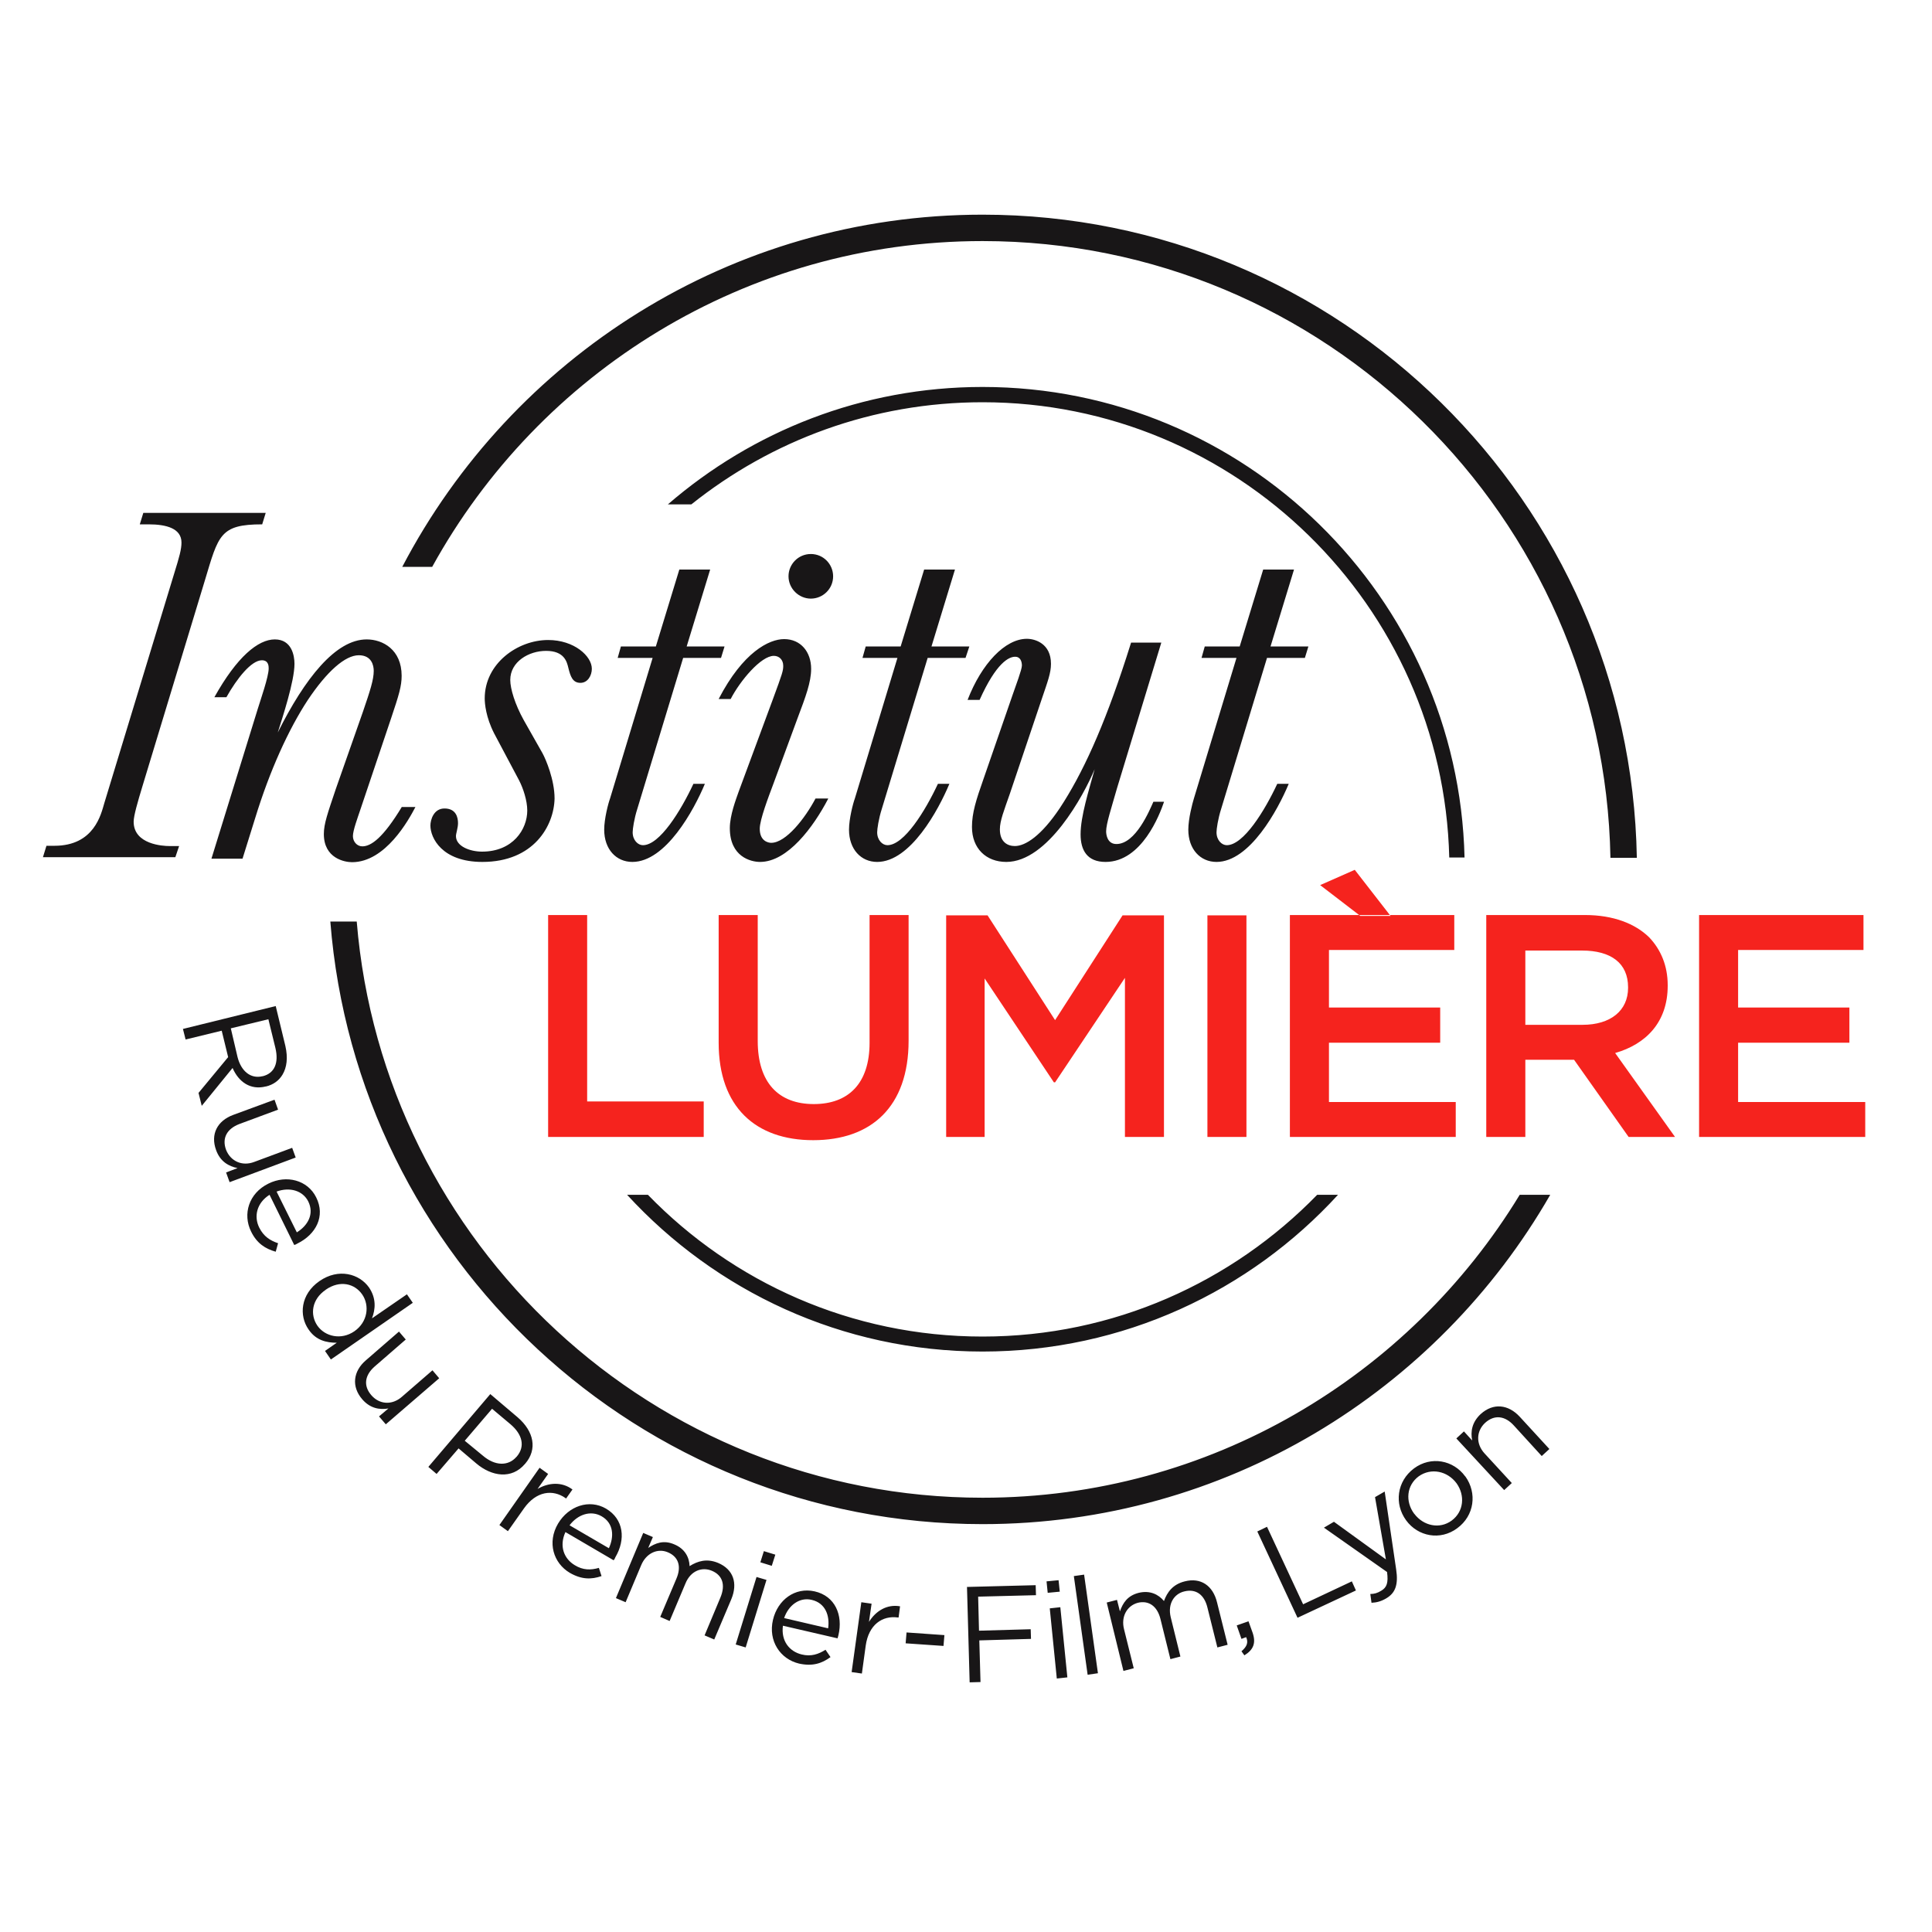
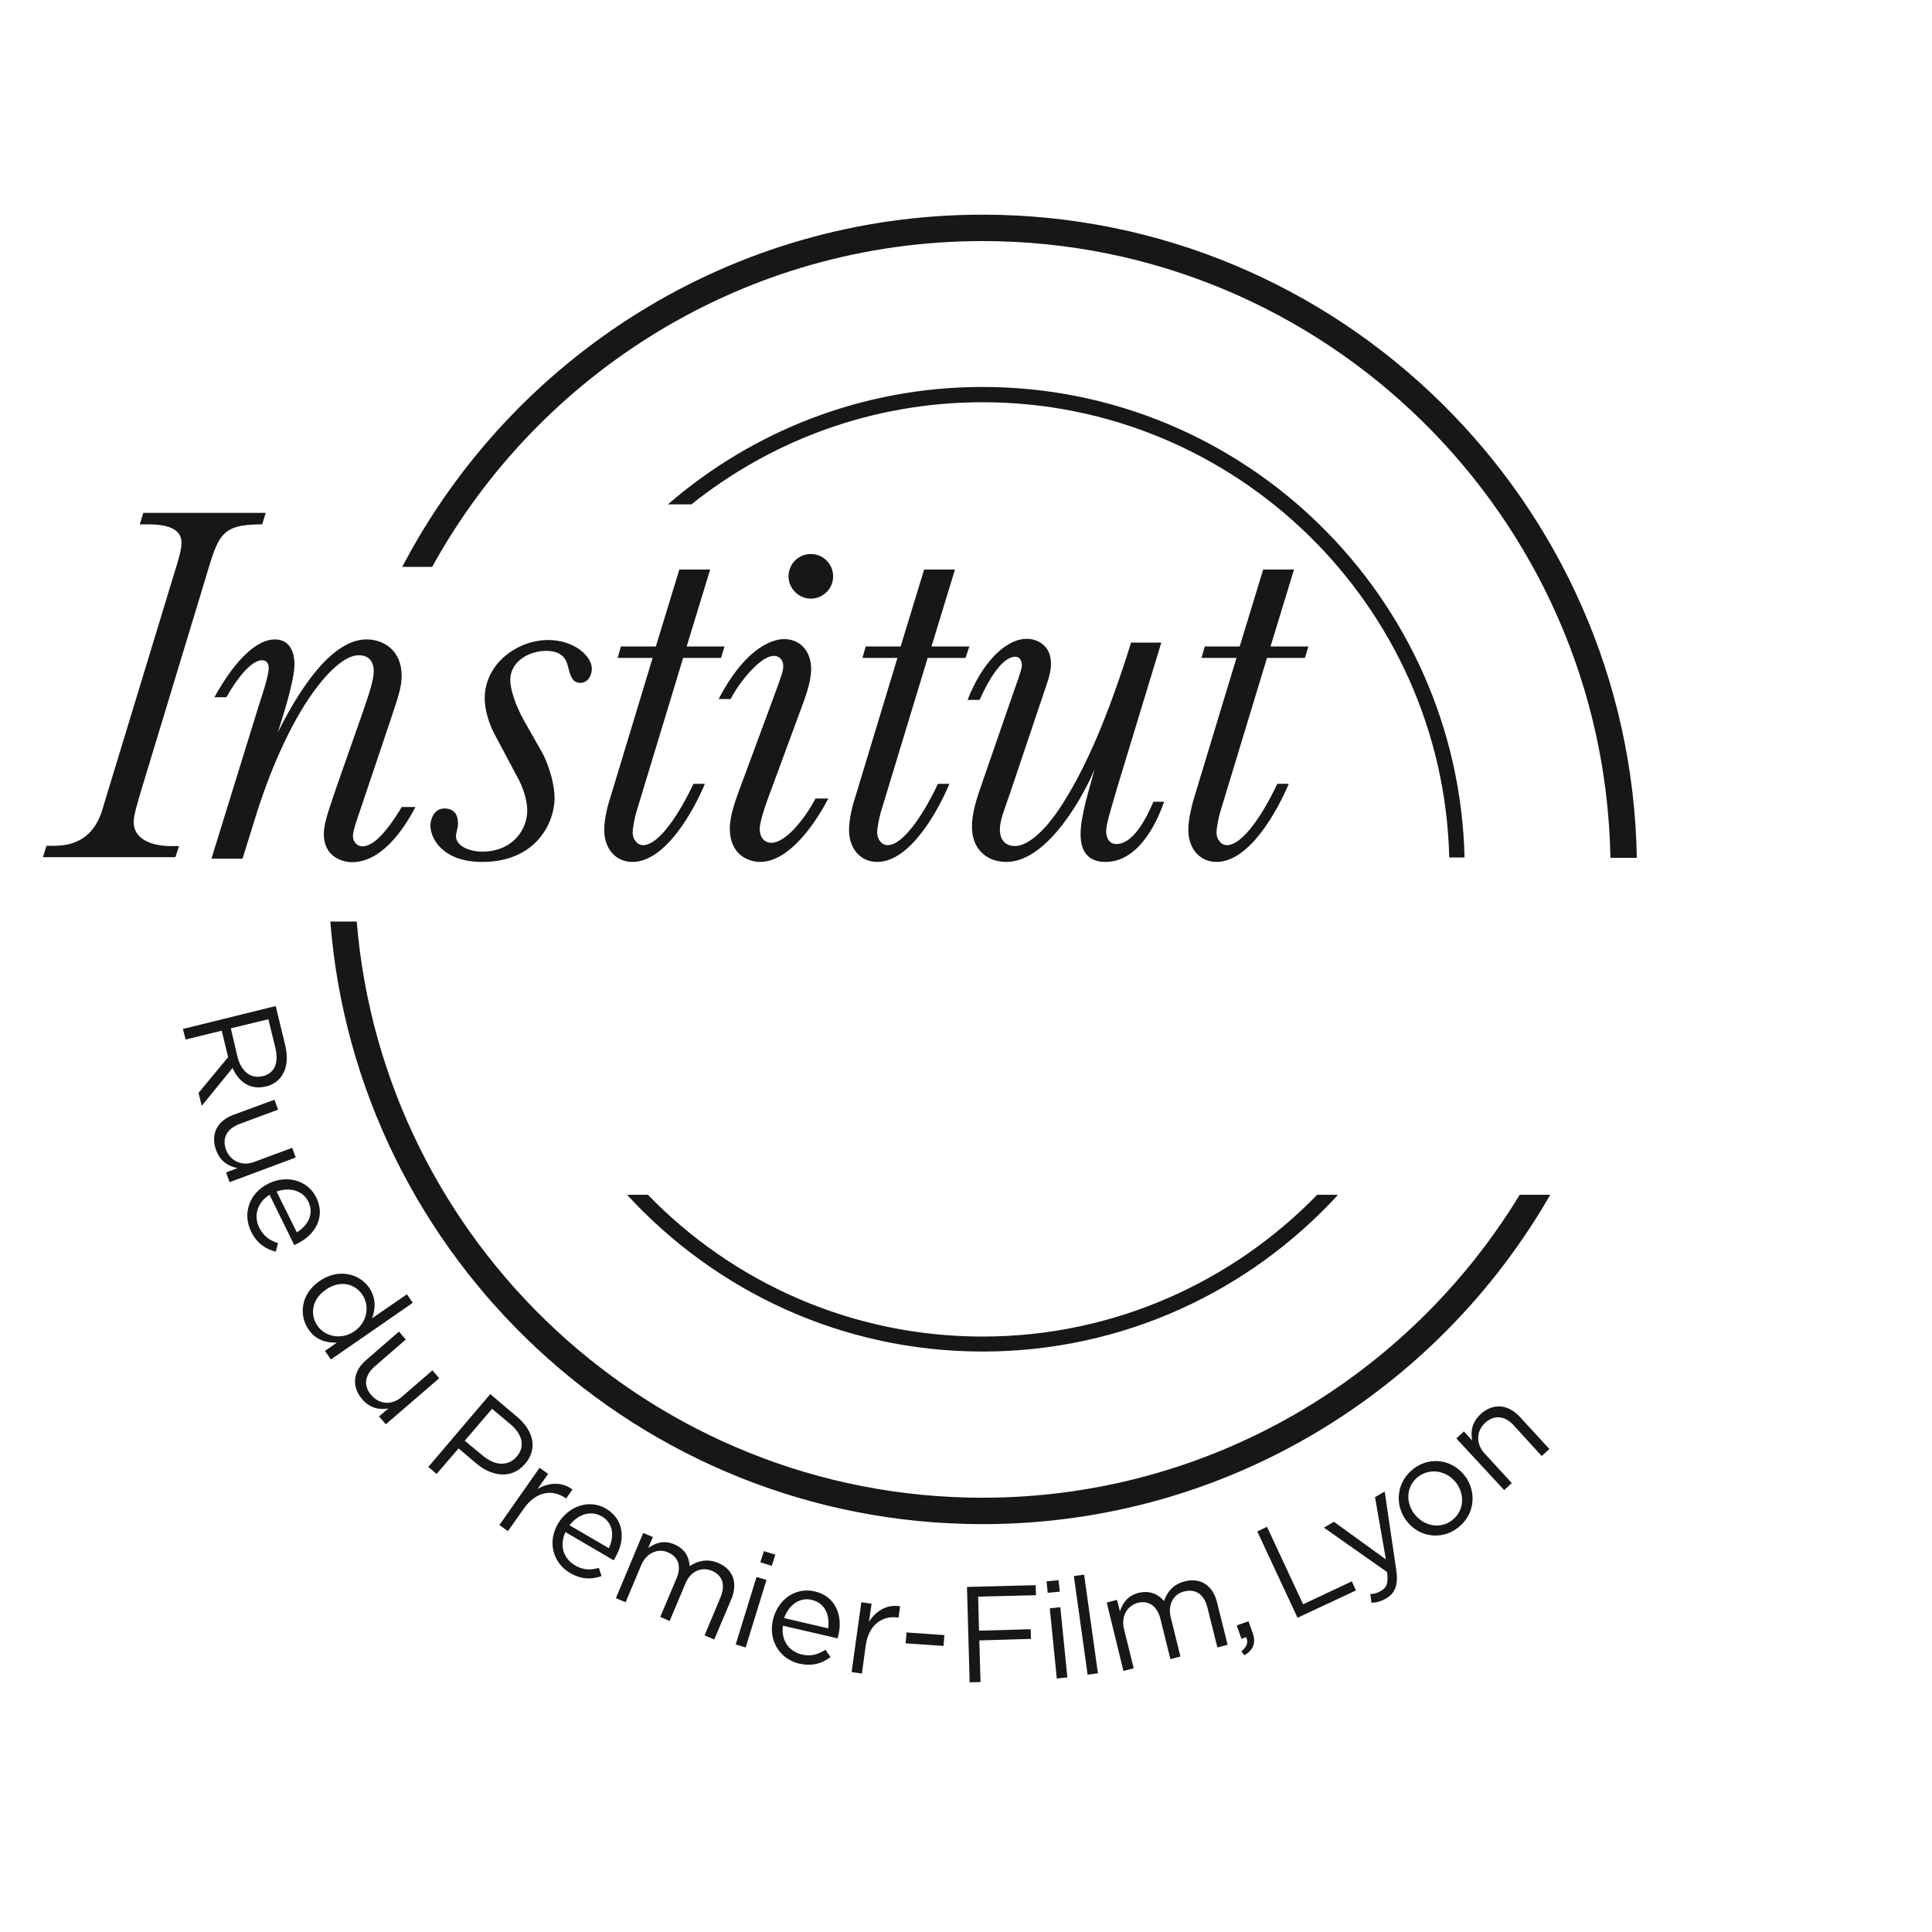
<svg xmlns="http://www.w3.org/2000/svg" width="45px" height="45px" viewBox="0 0 45 45" version="1.1">
  <title>BRAND / LUMIERE</title>
  <g id="BRAND-/-LUMIERE" stroke="none" stroke-width="1" fill="none" fill-rule="evenodd">
    <g id="Group" transform="translate(1, 5)">
-       <path d="M38.582,21.482 L42.445,21.482 L42.445,20.668 L39.484,20.668 L39.484,19.287 L42.076,19.287 L42.076,18.467 L39.484,18.467 L39.484,17.127 L42.404,17.127 L42.404,16.313 L38.575,16.313 L38.575,21.482 L38.582,21.482 Z M33.618,21.482 L34.528,21.482 L34.528,19.684 L35.663,19.684 L36.934,21.482 L38.015,21.482 L36.62,19.527 C37.338,19.321 37.844,18.809 37.844,17.961 L37.844,17.947 C37.844,17.496 37.686,17.12 37.413,16.833 C37.085,16.511 36.572,16.313 35.922,16.313 L33.618,16.313 L33.618,21.482 Z M34.528,18.877 L34.528,17.14 L35.847,17.14 C36.524,17.14 36.921,17.434 36.921,17.995 L36.921,18.009 C36.921,18.542 36.51,18.87 35.861,18.87 L34.528,18.87 L34.528,18.877 Z M29.044,21.482 L32.907,21.482 L32.907,20.668 L29.954,20.668 L29.954,19.287 L32.545,19.287 L32.545,18.467 L29.954,18.467 L29.954,17.127 L32.873,17.127 L32.873,16.313 L29.044,16.313 L29.044,21.482 Z M31.389,16.334 L30.555,15.26 L29.749,15.616 L30.685,16.334 L31.389,16.334 Z M27.123,21.482 L28.032,21.482 L28.032,16.32 L27.123,16.32 L27.123,21.482 Z M21.038,21.482 L21.934,21.482 L21.934,17.79 L23.547,20.21 L23.575,20.21 L25.202,17.776 L25.202,21.482 L26.111,21.482 L26.111,16.32 L25.147,16.32 L23.575,18.761 L22.002,16.32 L21.038,16.32 L21.038,21.482 Z M15.739,19.287 C15.739,20.785 16.601,21.557 17.941,21.557 C19.288,21.557 20.163,20.785 20.163,19.239 L20.163,16.313 L19.254,16.313 L19.254,19.287 C19.254,20.238 18.761,20.716 17.955,20.716 C17.134,20.716 16.649,20.217 16.649,19.246 L16.649,16.313 L15.739,16.313 L15.739,19.287 L15.739,19.287 Z M11.767,16.313 L12.676,16.313 L12.676,20.655 L15.391,20.655 L15.391,21.482 L11.767,21.482 L11.767,16.313 Z" id="Fill-23" fill="#F5231E" />
      <path d="M34.035,29.707 L34.213,29.543 L33.577,28.852 C33.372,28.627 33.385,28.333 33.591,28.141 C33.809,27.943 34.056,27.977 34.261,28.203 L34.91,28.914 L35.088,28.75 L34.397,27.998 C34.131,27.711 33.782,27.67 33.488,27.936 C33.283,28.128 33.249,28.346 33.29,28.552 L33.098,28.34 L32.921,28.504 L34.035,29.707 Z M31.751,30.411 C32.025,30.787 32.545,30.89 32.941,30.596 C33.344,30.302 33.406,29.775 33.133,29.392 L33.126,29.386 C32.852,29.01 32.333,28.907 31.936,29.201 C31.533,29.502 31.471,30.028 31.751,30.411 L31.751,30.411 Z M32.927,29.55 C33.126,29.83 33.098,30.206 32.811,30.418 C32.531,30.623 32.155,30.541 31.943,30.261 L31.936,30.254 C31.731,29.974 31.758,29.598 32.045,29.386 C32.333,29.181 32.715,29.263 32.927,29.55 L32.927,29.55 Z M31.28,31.321 L30.07,30.445 L29.837,30.582 L31.307,31.615 C31.341,31.868 31.3,31.977 31.17,32.052 C31.081,32.107 31.006,32.127 30.917,32.127 L30.945,32.332 C31.068,32.326 31.17,32.298 31.286,32.23 C31.498,32.107 31.574,31.915 31.519,31.553 L31.252,29.741 L31.027,29.871 L31.28,31.321 Z M29.222,32.681 L30.582,32.045 L30.487,31.833 L29.352,32.367 L28.511,30.562 L28.285,30.671 L29.222,32.681 Z M27.984,33.556 C28.196,33.426 28.258,33.269 28.176,33.03 L28.08,32.763 L27.806,32.859 L27.916,33.173 L28.025,33.132 C28.08,33.255 28.046,33.351 27.916,33.461 L27.984,33.556 Z M25.167,33.919 L25.407,33.857 L25.181,32.948 C25.106,32.654 25.249,32.401 25.502,32.332 C25.755,32.271 25.954,32.408 26.029,32.708 L26.261,33.645 L26.494,33.584 L26.268,32.667 C26.193,32.353 26.35,32.12 26.589,32.066 C26.849,32.004 27.048,32.134 27.123,32.442 L27.355,33.372 L27.594,33.31 L27.348,32.326 C27.253,31.929 26.965,31.738 26.596,31.833 C26.316,31.902 26.186,32.086 26.111,32.291 C25.981,32.134 25.783,32.038 25.523,32.1 C25.256,32.168 25.154,32.339 25.085,32.531 L25.017,32.264 L24.778,32.326 L25.167,33.919 Z M24.012,31.71 L24.333,34.008 L24.573,33.973 L24.251,31.676 L24.012,31.71 Z M23.656,31.806 L23.684,32.073 L23.403,32.1 L23.376,31.833 L23.656,31.806 Z M23.697,32.435 L23.861,34.069 L23.615,34.096 L23.451,32.462 L23.697,32.435 Z M21.585,34.185 L21.838,34.178 L21.81,33.208 L23.014,33.173 L23.007,32.948 L21.803,32.982 L21.783,32.189 L23.13,32.155 L23.123,31.922 L21.523,31.963 L21.585,34.185 Z M20.094,33.276 L20.976,33.337 L20.997,33.085 L20.115,33.023 L20.094,33.276 Z M18.836,33.946 L19.075,33.98 L19.164,33.331 C19.233,32.838 19.554,32.626 19.91,32.674 L19.93,32.674 L19.964,32.414 C19.657,32.36 19.397,32.524 19.24,32.777 L19.301,32.353 L19.062,32.319 L18.836,33.946 Z M17.004,32.729 C16.888,33.221 17.175,33.645 17.612,33.748 C17.92,33.816 18.139,33.748 18.344,33.597 L18.228,33.426 C18.064,33.529 17.893,33.59 17.674,33.536 C17.387,33.467 17.188,33.221 17.236,32.866 L18.508,33.16 C18.515,33.132 18.522,33.119 18.529,33.085 C18.638,32.62 18.453,32.175 17.975,32.066 C17.517,31.963 17.113,32.264 17.004,32.729 L17.004,32.729 Z M17.264,32.688 C17.366,32.387 17.626,32.196 17.906,32.264 C18.228,32.339 18.33,32.633 18.289,32.927 L17.264,32.688 Z M16.136,33.303 L16.368,33.372 L16.853,31.799 L16.621,31.731 L16.136,33.303 Z M16.71,31.389 L16.976,31.471 L17.059,31.211 L16.792,31.129 L16.71,31.389 Z M13.346,32.223 L13.572,32.319 L13.934,31.457 C14.05,31.177 14.317,31.054 14.556,31.156 C14.802,31.259 14.878,31.485 14.754,31.772 L14.378,32.661 L14.597,32.756 L14.966,31.881 C15.089,31.58 15.356,31.491 15.582,31.587 C15.828,31.69 15.903,31.915 15.78,32.209 L15.411,33.091 L15.636,33.187 L16.033,32.25 C16.19,31.874 16.081,31.553 15.725,31.403 C15.459,31.293 15.247,31.362 15.062,31.478 C15.055,31.273 14.953,31.074 14.707,30.972 C14.454,30.862 14.262,30.945 14.098,31.054 L14.207,30.801 L13.982,30.705 L13.346,32.223 Z M11.999,30.486 C11.739,30.924 11.89,31.409 12.273,31.635 C12.546,31.792 12.772,31.792 13.011,31.71 L12.949,31.519 C12.758,31.574 12.58,31.574 12.389,31.457 C12.136,31.307 12.02,31.013 12.17,30.685 L13.291,31.341 C13.312,31.321 13.319,31.307 13.332,31.273 C13.578,30.856 13.531,30.384 13.114,30.138 C12.724,29.912 12.245,30.076 11.999,30.486 L11.999,30.486 Z M12.266,30.527 C12.457,30.274 12.758,30.172 13.011,30.316 C13.298,30.48 13.305,30.794 13.182,31.061 L12.266,30.527 Z M10.632,30.521 L10.83,30.664 L11.206,30.131 C11.493,29.728 11.876,29.686 12.17,29.892 L12.184,29.905 L12.334,29.693 C12.088,29.509 11.78,29.529 11.521,29.68 L11.767,29.331 L11.568,29.187 L10.632,30.521 Z M8.977,29.167 L9.169,29.331 L9.681,28.736 L10.092,29.085 C10.454,29.392 10.919,29.461 11.227,29.098 L11.233,29.092 C11.521,28.757 11.438,28.34 11.056,28.011 L10.42,27.471 L8.977,29.167 Z M9.825,28.558 L10.461,27.813 L10.892,28.175 C11.165,28.408 11.24,28.688 11.035,28.928 L11.028,28.934 C10.837,29.153 10.529,29.146 10.249,28.907 L9.825,28.558 Z M7.521,26.685 C7.227,26.938 7.179,27.294 7.439,27.594 C7.623,27.806 7.842,27.84 8.047,27.806 L7.828,27.991 L7.986,28.175 L9.23,27.102 L9.073,26.917 L8.362,27.533 C8.129,27.738 7.835,27.711 7.651,27.499 C7.459,27.28 7.493,27.034 7.726,26.829 L8.451,26.2 L8.293,26.015 L7.521,26.685 L7.521,26.685 Z M6.441,24.839 C5.996,25.147 5.962,25.646 6.188,25.967 C6.359,26.22 6.605,26.275 6.844,26.275 L6.57,26.466 L6.707,26.665 L8.615,25.345 L8.478,25.147 L7.664,25.707 C7.746,25.495 7.767,25.242 7.596,24.989 C7.37,24.668 6.885,24.531 6.441,24.839 L6.441,24.839 Z M7.254,26.008 C6.946,26.22 6.57,26.131 6.393,25.878 C6.215,25.618 6.263,25.263 6.584,25.044 L6.591,25.037 C6.919,24.812 7.261,24.894 7.439,25.154 C7.61,25.406 7.569,25.789 7.254,26.008 L7.254,26.008 Z M5.251,22.569 C4.793,22.795 4.649,23.28 4.848,23.684 C4.984,23.964 5.183,24.087 5.422,24.155 L5.477,23.957 C5.292,23.895 5.142,23.8 5.039,23.595 C4.909,23.335 4.977,23.02 5.278,22.829 L5.853,23.998 C5.88,23.991 5.894,23.984 5.928,23.964 C6.359,23.752 6.584,23.328 6.365,22.89 C6.167,22.487 5.675,22.357 5.251,22.569 L5.251,22.569 Z M5.442,22.754 C5.743,22.644 6.051,22.726 6.181,22.986 C6.324,23.28 6.167,23.547 5.914,23.704 L5.442,22.754 Z M4.43,20.969 C4.061,21.106 3.897,21.42 4.034,21.79 C4.13,22.056 4.328,22.166 4.533,22.207 L4.266,22.309 L4.348,22.535 L5.887,21.961 L5.805,21.735 L4.923,22.063 C4.636,22.173 4.369,22.043 4.266,21.783 C4.164,21.509 4.287,21.291 4.574,21.181 L5.477,20.846 L5.394,20.614 L4.43,20.969 L4.43,20.969 Z M3.261,18.966 L3.323,19.212 L4.164,19.007 L4.314,19.622 L3.624,20.456 L3.699,20.757 L4.417,19.875 C4.56,20.203 4.834,20.395 5.189,20.306 L5.196,20.306 C5.367,20.265 5.497,20.169 5.579,20.033 C5.682,19.862 5.709,19.636 5.647,19.363 L5.422,18.433 L3.261,18.966 Z M4.376,18.952 L5.251,18.74 L5.415,19.41 C5.497,19.759 5.394,19.998 5.121,20.067 L5.114,20.067 C4.834,20.135 4.615,19.944 4.533,19.622 L4.376,18.952 Z M3.084,14.966 L0,14.966 L0.082,14.7 L0.267,14.7 C1.197,14.7 1.354,13.961 1.429,13.708 L3.056,8.362 C3.179,7.965 3.227,7.794 3.227,7.637 C3.227,7.309 2.878,7.213 2.461,7.213 L2.256,7.213 L2.338,6.946 L5.189,6.946 L5.107,7.213 C4.123,7.213 4.089,7.466 3.774,8.512 L2.318,13.312 C2.208,13.674 2.113,14.002 2.113,14.139 C2.113,14.672 2.803,14.706 2.94,14.706 L3.172,14.706 L3.084,14.966 Z M29.393,10.324 L28.511,10.324 L27.444,13.838 C27.369,14.071 27.335,14.31 27.335,14.385 C27.335,14.57 27.458,14.686 27.574,14.686 C27.964,14.686 28.456,13.886 28.75,13.257 L29.017,13.257 C28.764,13.865 28.107,15.076 27.335,15.076 C26.959,15.076 26.678,14.782 26.678,14.324 C26.678,14.071 26.774,13.708 26.808,13.599 L27.8,10.324 L26.986,10.324 L27.061,10.057 L27.875,10.057 L28.422,8.266 L29.14,8.266 L28.593,10.057 L29.475,10.057 L29.393,10.324 Z M26.111,13.681 C26.015,13.961 25.598,15.076 24.75,15.076 C24.326,15.076 24.169,14.809 24.169,14.433 C24.169,14.009 24.361,13.414 24.497,12.915 C24.244,13.524 23.403,15.076 22.439,15.076 C21.968,15.076 21.639,14.761 21.639,14.262 C21.639,13.934 21.735,13.633 21.906,13.148 L22.583,11.192 C22.658,10.973 22.802,10.597 22.802,10.502 C22.802,10.42 22.774,10.297 22.644,10.297 C22.501,10.297 22.207,10.433 21.817,11.302 L21.537,11.302 C21.865,10.454 22.412,9.879 22.918,9.879 C23.109,9.879 23.479,9.989 23.479,10.461 C23.479,10.679 23.403,10.871 23.26,11.295 L22.521,13.489 C22.385,13.879 22.289,14.118 22.289,14.317 C22.289,14.618 22.474,14.706 22.638,14.706 C22.884,14.706 23.253,14.467 23.684,13.824 C24.203,13.038 24.702,11.958 25.236,10.31 L25.345,9.968 L26.049,9.968 L25.017,13.36 C24.887,13.818 24.764,14.187 24.764,14.365 C24.764,14.44 24.791,14.659 25.003,14.659 C25.454,14.659 25.776,13.872 25.865,13.674 L26.111,13.674 L26.111,13.681 Z M21.489,10.324 L20.607,10.324 L19.54,13.838 C19.465,14.071 19.431,14.31 19.431,14.385 C19.431,14.57 19.554,14.686 19.67,14.686 C20.06,14.686 20.552,13.886 20.846,13.257 L21.113,13.257 C20.86,13.865 20.204,15.076 19.431,15.076 C19.055,15.076 18.775,14.782 18.775,14.324 C18.775,14.071 18.87,13.708 18.911,13.599 L19.903,10.324 L19.089,10.324 L19.164,10.057 L19.978,10.057 L20.525,8.266 L21.243,8.266 L20.696,10.057 L21.578,10.057 L21.489,10.324 Z M18.289,13.606 C17.947,14.262 17.346,15.076 16.703,15.076 C16.484,15.076 15.999,14.953 15.999,14.289 C15.999,13.989 16.142,13.619 16.204,13.442 L17.004,11.281 C17.223,10.686 17.243,10.625 17.243,10.508 C17.243,10.365 17.147,10.276 17.024,10.276 C16.724,10.276 16.238,10.857 16.019,11.281 L15.739,11.281 C16.306,10.187 16.915,9.886 17.264,9.886 C17.653,9.886 17.893,10.187 17.893,10.577 C17.893,10.891 17.763,11.233 17.578,11.725 L17.011,13.264 C16.901,13.558 16.696,14.091 16.696,14.303 C16.696,14.597 16.901,14.631 16.963,14.631 C17.305,14.631 17.749,14.064 17.995,13.599 L18.289,13.599 L18.289,13.606 Z M17.886,7.904 C18.18,7.904 18.405,8.143 18.405,8.423 C18.405,8.717 18.166,8.943 17.886,8.943 C17.606,8.943 17.366,8.71 17.366,8.423 C17.366,8.143 17.592,7.904 17.886,7.904 L17.886,7.904 Z M15.794,10.324 L14.912,10.324 L13.845,13.838 C13.77,14.071 13.736,14.31 13.736,14.385 C13.736,14.57 13.859,14.686 13.975,14.686 C14.365,14.686 14.857,13.886 15.151,13.257 L15.418,13.257 C15.165,13.865 14.508,15.076 13.729,15.076 C13.353,15.076 13.073,14.782 13.073,14.324 C13.073,14.071 13.168,13.708 13.209,13.599 L14.201,10.324 L13.387,10.324 L13.462,10.057 L14.276,10.057 L14.823,8.266 L15.541,8.266 L14.994,10.057 L15.876,10.057 L15.794,10.324 Z M10.235,15.076 C9.292,15.076 9.025,14.515 9.025,14.228 C9.025,14.098 9.1,13.831 9.353,13.831 C9.62,13.831 9.668,14.036 9.668,14.173 C9.668,14.283 9.62,14.412 9.62,14.474 C9.62,14.713 9.948,14.836 10.228,14.836 C10.946,14.836 11.281,14.317 11.281,13.879 C11.281,13.647 11.186,13.36 11.09,13.175 L10.509,12.081 C10.317,11.705 10.29,11.39 10.29,11.267 C10.29,10.454 11.056,9.907 11.767,9.907 C12.375,9.907 12.785,10.283 12.785,10.577 C12.785,10.734 12.69,10.905 12.519,10.905 C12.334,10.905 12.286,10.748 12.238,10.556 C12.204,10.413 12.143,10.16 11.719,10.16 C11.315,10.16 10.885,10.413 10.885,10.837 C10.885,11.042 10.994,11.404 11.199,11.773 L11.637,12.546 C11.712,12.683 11.917,13.161 11.917,13.599 C11.903,14.235 11.432,15.076 10.235,15.076 L10.235,15.076 Z M8.362,13.79 C7.924,14.515 7.644,14.713 7.439,14.713 C7.316,14.713 7.22,14.604 7.22,14.474 C7.22,14.344 7.329,14.05 7.391,13.865 L8.109,11.732 C8.293,11.185 8.355,10.98 8.355,10.741 C8.355,10.132 7.917,9.893 7.541,9.893 C6.817,9.893 6.099,10.802 5.47,12.061 C5.579,11.712 5.859,10.871 5.859,10.461 C5.859,10.276 5.798,9.893 5.401,9.893 C5.012,9.893 4.519,10.297 3.993,11.24 L4.273,11.24 C4.519,10.802 4.854,10.379 5.1,10.379 C5.258,10.379 5.258,10.522 5.258,10.57 C5.258,10.761 5.066,11.308 5.005,11.507 L3.925,15 L4.649,15 L4.943,14.057 C5.285,12.942 5.723,11.985 6.167,11.308 C6.618,10.632 7.042,10.262 7.357,10.262 C7.658,10.262 7.705,10.502 7.705,10.625 C7.705,10.83 7.623,11.083 7.452,11.582 L6.823,13.373 C6.632,13.941 6.543,14.187 6.543,14.426 C6.543,14.994 7.029,15.082 7.199,15.082 C7.979,15.082 8.519,14.098 8.676,13.797 L8.362,13.797 L8.362,13.79 Z M21.886,29.885 C14.228,29.885 7.924,23.964 7.309,16.464 L6.694,16.464 C7.309,24.306 13.886,30.5 21.886,30.5 C27.54,30.5 32.476,27.41 35.108,22.829 L34.397,22.829 C31.827,27.054 27.177,29.885 21.886,29.885 L21.886,29.885 Z M21.886,0.615 C29.864,0.615 36.366,7.035 36.51,14.98 L37.125,14.98 C36.982,6.693 30.199,0 21.886,0 C16.019,0 10.919,3.33 8.369,8.204 L9.066,8.204 C11.555,3.685 16.368,0.615 21.886,0.615 L21.886,0.615 Z M21.886,26.131 C18.829,26.131 16.067,24.866 14.091,22.829 L13.606,22.829 C15.664,25.071 18.611,26.48 21.886,26.48 C25.16,26.48 28.114,25.071 30.165,22.829 L29.68,22.829 C27.704,24.86 24.942,26.131 21.886,26.131 L21.886,26.131 Z M21.886,4.369 C19.322,4.369 16.97,5.258 15.103,6.748 L14.556,6.748 C16.525,5.046 19.082,4.013 21.886,4.013 C27.991,4.013 32.968,8.909 33.112,14.973 L32.756,14.973 C32.613,9.107 27.793,4.369 21.886,4.369 L21.886,4.369 Z" id="Fill-25" fill="#181617" />
    </g>
  </g>
</svg>